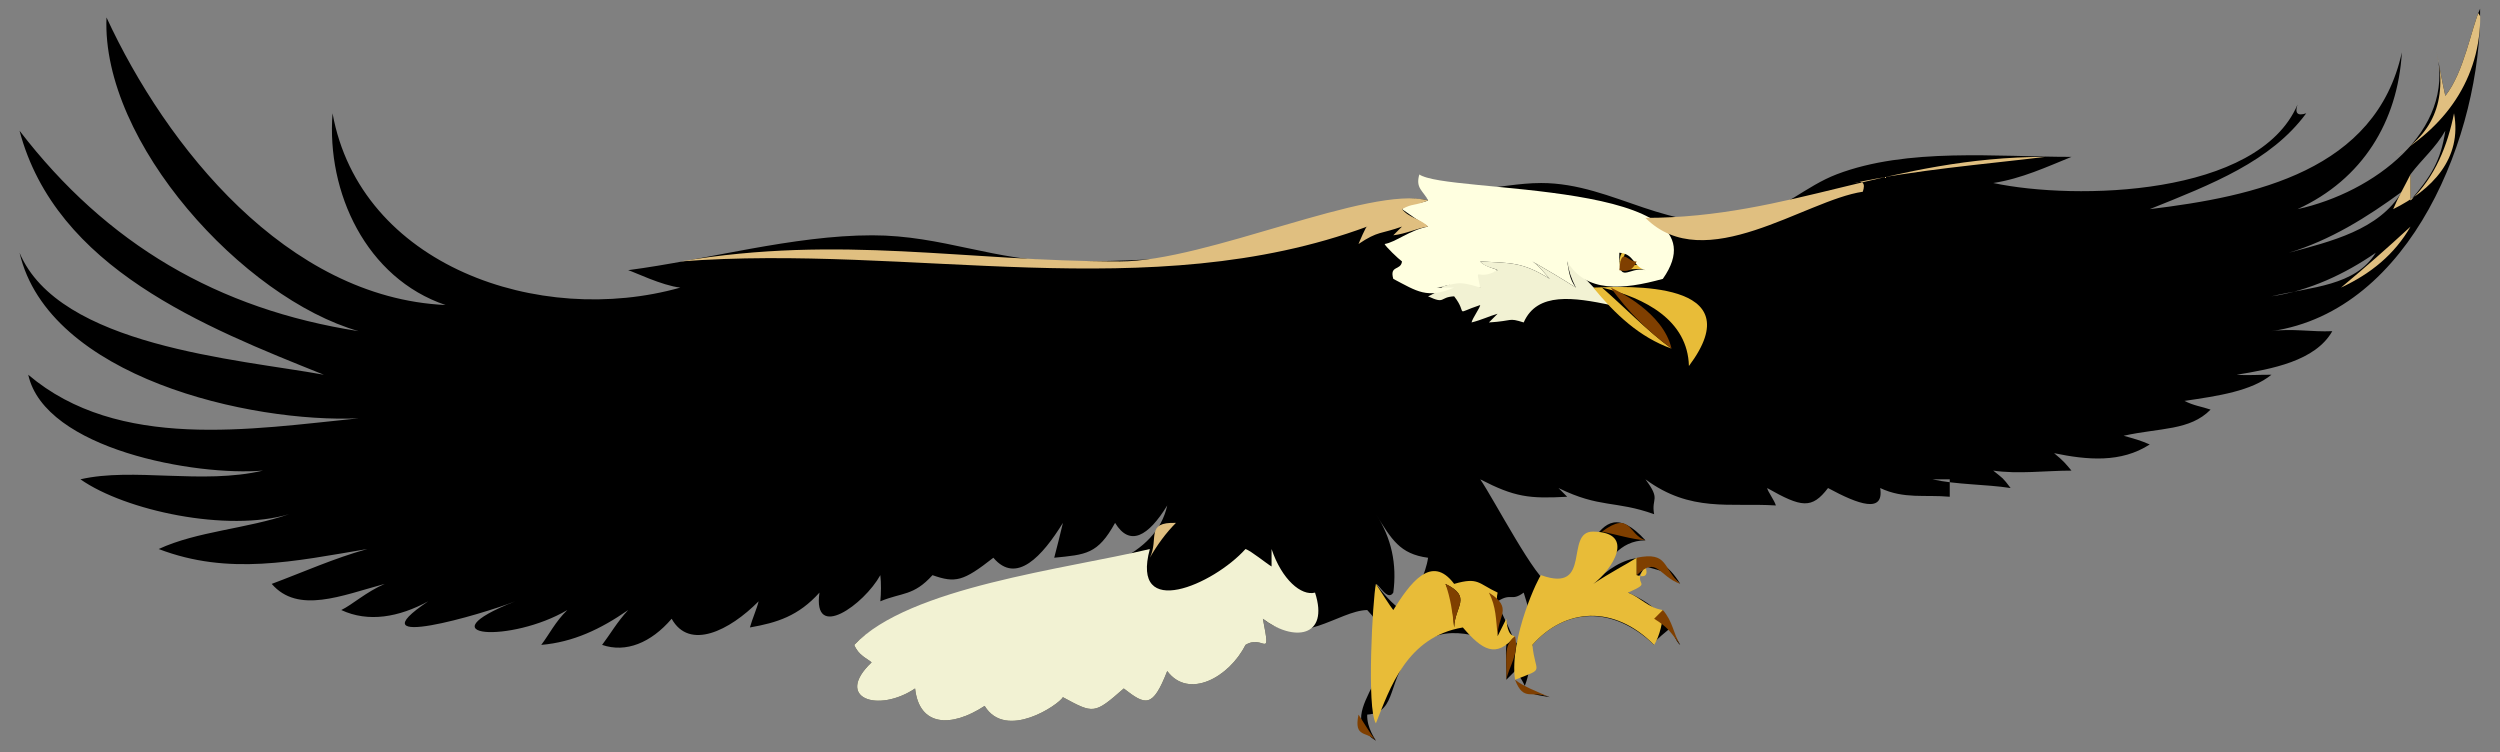
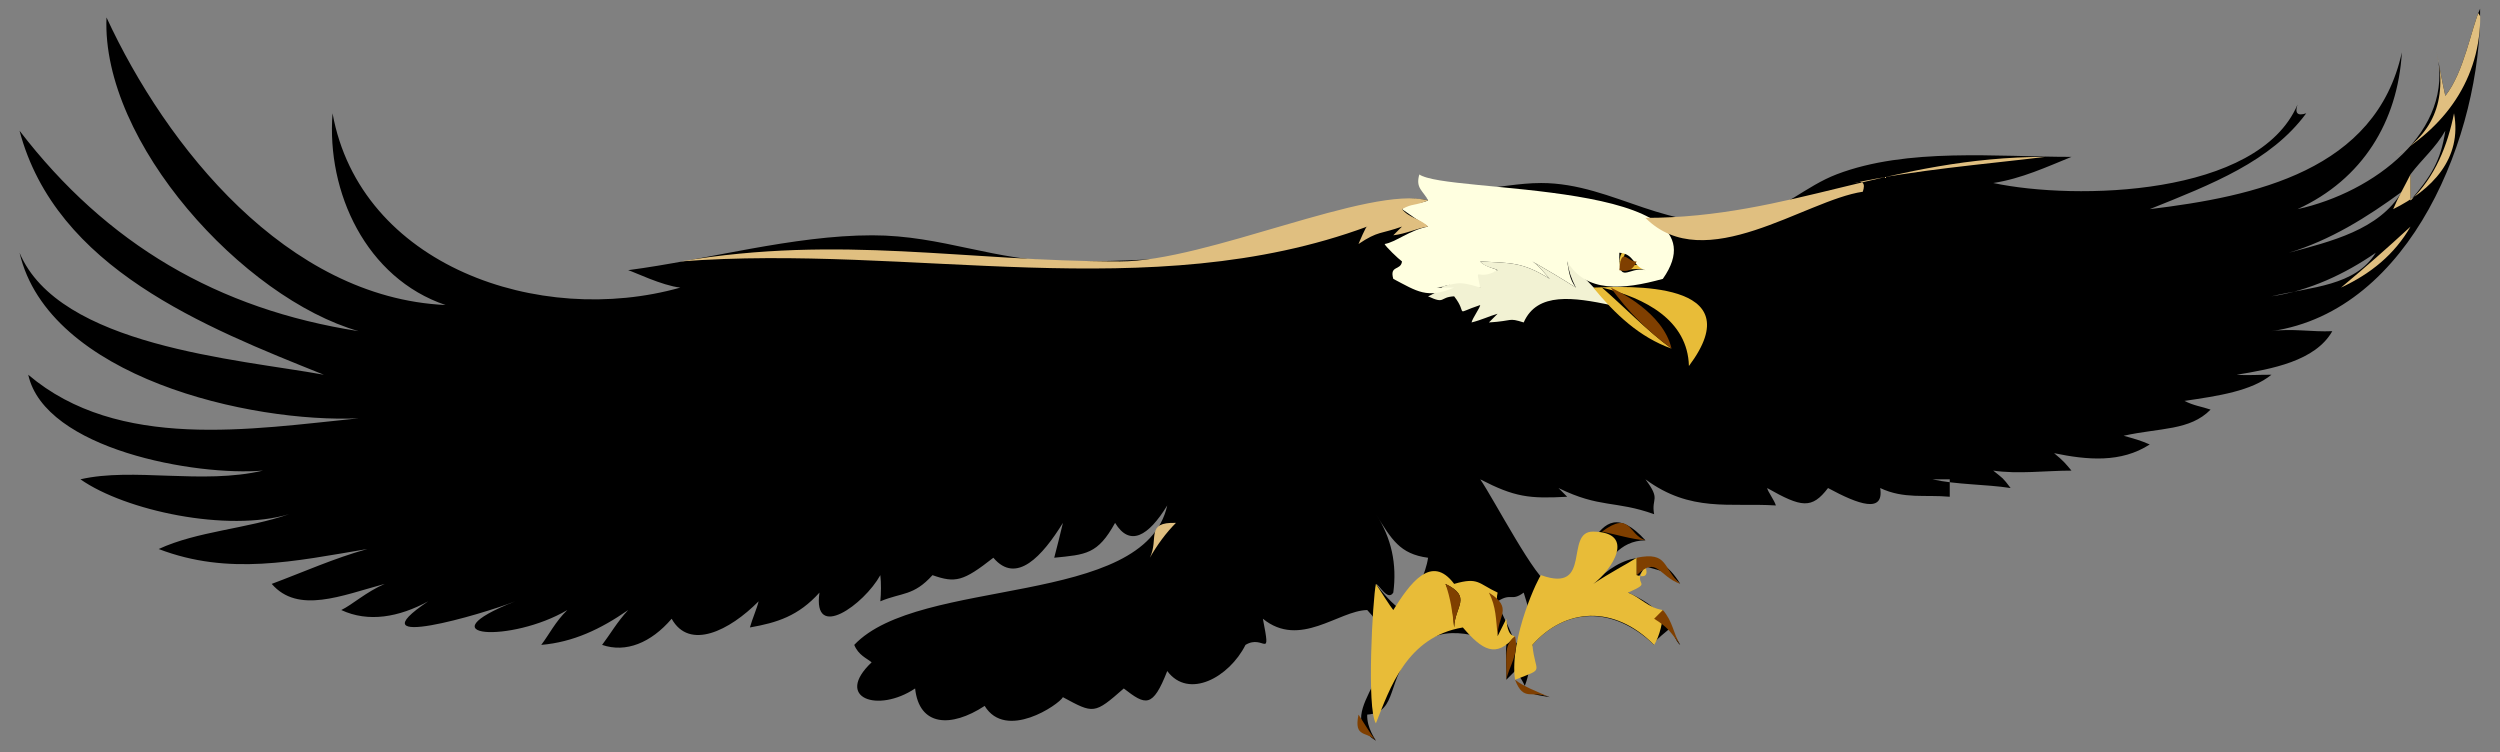
<svg xmlns="http://www.w3.org/2000/svg" xmlns:xlink="http://www.w3.org/1999/xlink" width="419.435" height="126.227">
  <rect width="100%" height="100%" fill="#808080" stroke="none" />
  <title>Blue Eagle</title>
  <g>
    <title>Layer 1</title>
    <path fill-rule="evenodd" clip-rule="evenodd" fill="#000000" id="path3" d="m248.345,80.417c2.235,3.226 9.582,17.387 11.67,17.546c6.719,0.513 6.992,-17.25 16.046,-7.311c-4.43,0.067 -6.25,3.433 -8.752,7.311c4.767,-5.022 10.693,-6.579 14.587,0c-2.519,-2.272 -2.76,-2.031 -5.835,-2.925c-0.517,0.704 -3.055,4.636 -2.917,4.386c5.182,2.356 6.144,4.303 8.752,8.773c-0.698,-0.404 -1.661,-3.025 -1.459,-2.925c0.262,-0.315 -3.919,3.063 -2.917,2.925c-7.067,-6.754 -15.039,-6.113 -20.422,0c-0.696,2.265 -0.031,3.97 -1.459,7.31c0.726,0.625 3.45,1.038 4.376,1.463c-5.547,-0.843 -2.84,-1.052 -5.835,-4.387c-0.486,0.487 -0.972,0.976 -1.458,1.463c0.136,-1.936 -0.19,-3.918 0,-5.849c-3.612,-0.827 -10.208,-4.392 -15.317,0.73c-4.914,4.928 -2.774,10.602 -8.022,10.966c-0.098,2.254 1.428,4.217 1.459,4.387c-8.251,-5.155 7.466,-12.714 -1.459,-21.932c-4.815,0.096 -11.301,6.503 -17.505,1.462c1.417,7.261 0.18,2.508 -2.917,4.387c-2.726,5.429 -9.538,9.199 -13.128,4.386c-2.449,6.255 -3.62,5.777 -7.293,2.924c-4.96,4.352 -5.04,4.256 -10.211,1.463c-0.67,1.242 -9.566,7.313 -13.129,1.463c-5.68,3.718 -10.987,3.426 -11.669,-2.926c-6.247,4.18 -13.625,1.618 -7.294,-4.386c-0.812,-0.683 -2.212,-1.185 -2.917,-2.924c10.917,-11.553 48.695,-6.191 52.514,-23.395c-3.181,5.201 -6.3,6.964 -8.752,2.925c-2.916,5.288 -4.9,5.314 -10.211,5.848c0.49,-1.854 1.016,-3.965 1.459,-5.848c-3.429,5.554 -7.809,10.426 -11.67,5.848c-5.079,3.991 -6.378,4.27 -10.211,2.924c-3.197,3.533 -5.072,2.852 -8.752,4.387c0.13,-1.326 0.154,-3.063 0,-4.387c-2.728,4.923 -11.389,11.179 -10.211,2.924c-3.522,3.922 -7.104,5.053 -11.67,5.849c0.386,-1.402 1.198,-3.237 1.459,-4.386c-4.892,4.943 -11.621,8.268 -14.587,2.924c-3.471,4.05 -7.688,5.76 -11.67,4.387c1.289,-1.682 2.535,-3.878 4.376,-5.849c-4.625,3.216 -9.234,5.391 -14.587,5.849c1.33,-1.736 2.352,-3.885 4.376,-5.849c-9.369,5.538 -24.392,4.717 -8.752,-1.462c-5.452,2.185 -27.317,8.529 -14.587,0c-4.913,2.673 -10.054,3.584 -14.587,1.462c1.886,-0.912 4.143,-3.024 7.294,-4.386c-7.257,1.958 -14.543,5.099 -18.963,0c5.121,-1.908 10.583,-4.353 16.046,-5.85c-12.276,2.053 -23.246,4.508 -35.009,0c6.455,-2.995 14.725,-3.374 21.881,-5.848c-10.318,3.094 -27.503,-0.574 -35.009,-5.849c8.844,-2.042 20.436,0.936 30.633,-1.462c-11.152,0.956 -36.612,-3.512 -39.391,-16.082c15.125,12.853 37.541,9.104 55.431,7.311c-18.056,0.8 -52.023,-6.793 -56.89,-27.78c6.586,15.694 36.643,17.843 51.056,20.469c-20.027,-8.027 -44.956,-17.863 -51.056,-40.939c14.617,19.037 33.271,29.966 56.89,33.628c-19.288,-5.502 -43.17,-31.625 -42.302,-52.636c10.028,21.677 30.232,47.028 56.89,48.25c-13.344,-4.507 -19.993,-18.941 -18.963,-32.166c4.64,25.578 34.729,35.919 58.349,29.242c-3.049,-0.326 -7.819,-2.655 -8.752,-2.924c13.249,-1.741 27.662,-5.848 40.952,-5.848c11.809,0 20.553,4.386 32.576,4.386c13.463,0 27.508,-0.765 40.252,-4.386c6.446,-1.832 14.528,-7.411 20.422,-5.849c-0.666,-1.372 -0.828,-3.175 -1.459,-4.386c5.783,4.656 13.019,1.462 20.423,1.462c12.37,0 21.733,9.033 35.009,5.849c5.479,-1.314 9.404,-5.331 14.587,-7.311c11.81,-4.513 26.906,-2.924 39.386,-2.924c-4.08,1.655 -8.37,3.653 -13.129,4.386c13.796,2.923 44.462,2.281 51.056,-13.159c-0.487,1.461 -0.001,1.949 1.459,1.462c-5.917,8.048 -15.808,11.894 -26.257,16.083c17.624,-2.138 37.971,-6.474 42.303,-26.317c-0.695,11.645 -6.598,21.308 -17.505,26.317c12.778,-2.798 26.526,-13.122 23.34,-26.317c0.478,2.396 0.901,4.878 1.458,7.311c3.177,-4.023 4.319,-11.278 5.835,-14.622c0.212,20.845 -11.48,50.715 -35.009,54.098c3.29,-0.505 6.881,0.168 10.211,0c-2.855,5.029 -10.175,6.354 -16.046,7.311c1.924,0.148 3.903,-0.028 5.835,0c-3.338,2.713 -8.845,3.55 -14.588,4.387c1.57,0.821 2.868,0.939 4.377,1.461c-3.478,3.55 -8.463,3.028 -14.588,4.387c1.934,0.553 2.659,0.72 4.377,1.461c-4.819,3.124 -10.475,2.618 -16.046,1.463c1.639,1.34 1.908,1.736 2.917,2.924c-4.218,0 -8.966,0.623 -13.129,0c1.729,1.402 1.543,1.113 2.918,2.924c-4.231,-0.652 -8.996,-0.539 -13.129,-1.462c0.973,0 1.945,0 2.918,0c0,0.975 0,1.95 0,2.924c-4.165,-0.381 -7.679,0.423 -11.67,-1.462c0.675,4.301 -3.602,2.789 -8.752,0c-2.716,3.554 -4.424,3.286 -10.212,0c0.079,0.562 1.263,2.136 1.459,2.924c-7.74,-0.485 -14.281,1.214 -21.881,-4.386c2.664,3.546 0.942,3.04 1.459,5.849c-6.553,-2.341 -9.056,-0.964 -16.046,-4.387c0.486,0.487 0.973,0.975 1.459,1.462c-6.369,0.348 -8.799,0.07 -14.589,-2.924m-17.504,5.848c2.632,4.215 3.984,6.683 8.752,7.311c-0.353,2.552 -2.085,6.416 -4.376,8.772c-1.407,-0.688 -3.491,-3.208 -4.376,-4.386c0.502,0.021 1.964,2.986 2.917,1.461c0.638,-4.715 -0.286,-9.195 -2.917,-13.158m20.422,14.621c2.343,-1.503 2.265,0.097 4.376,-1.463c1.419,4.675 1.682,4.666 -1.459,8.773c-0.553,-2.545 -2.281,-4.919 -2.917,-7.31m0,1.462m153.165,-73.105c1.908,-2.551 4.215,-4.439 5.835,-7.311c-0.779,5.171 -2.438,7.652 -5.835,11.696c0,-1.461 0,-2.923 0,-4.385m-1.458,2.924c-3.789,6.417 -11.943,8.341 -18.964,10.235c6.938,-2.086 13.152,-5.968 18.964,-10.235m-4.376,10.235c-3.414,5.596 -10.815,5.724 -17.505,7.311c6.276,-0.902 12.353,-3.74 17.505,-7.311" />
    <path fill="none" stroke="#000000" stroke-width="0" stroke-linecap="square" stroke-miterlimit="10" id="path7" d="m230.841,86.265c2.632,4.215 3.984,6.683 8.752,7.311c-0.353,2.552 -2.085,6.416 -4.376,8.772c-1.407,-0.688 -3.491,-3.208 -4.376,-4.386c0.502,0.021 1.964,2.986 2.917,1.461c0.638,-4.715 -0.286,-9.195 -2.917,-13.158" />
    <path fill="none" stroke="#000000" stroke-width="0" stroke-linecap="square" stroke-miterlimit="10" id="path9" d="m251.263,100.886c2.343,-1.503 2.265,0.097 4.376,-1.463c1.419,4.675 1.682,4.666 -1.459,8.773c-0.553,-2.545 -2.281,-4.919 -2.917,-7.31" />
    <path fill="none" stroke="#000000" stroke-width="0" stroke-linecap="square" stroke-miterlimit="10" id="path11" d="m251.263,102.348" />
    <path fill="none" stroke="#000000" stroke-width="0" stroke-linecap="square" stroke-miterlimit="10" id="path13" d="m404.428,29.243c1.908,-2.551 4.215,-4.439 5.835,-7.311c-0.779,5.171 -2.438,7.652 -5.835,11.696c0,-1.461 0,-2.923 0,-4.385" />
    <path fill="none" stroke="#000000" stroke-width="0" stroke-linecap="square" stroke-miterlimit="10" id="path15" d="m406.859,37.167c-3.789,6.417 -11.943,8.341 -18.964,10.235c6.938,-2.086 13.152,-5.968 18.964,-10.235" />
    <path fill="none" stroke="#000000" stroke-width="0" stroke-linecap="square" stroke-miterlimit="10" id="path17" d="m398.594,42.402c-3.414,5.596 -10.815,5.724 -17.505,7.311c6.276,-0.902 12.353,-3.74 17.505,-7.311" />
    <path fill="none" stroke="#000000" stroke-width="0" stroke-linecap="square" stroke-miterlimit="10" id="path19" d="m207.501,76.03c-1.085,4.287 -1.886,7.05 -5.835,8.772c0,-0.975 0,-1.949 0,-2.924c-1.22,6.009 -3.935,3.829 -7.293,5.849" />
    <line fill="none" stroke="#000000" stroke-width="0" stroke-linecap="square" stroke-miterlimit="10" y2="87.728" y1="84.802" x2="187.079" x1="189.997" id="line21" />
    <line fill="none" stroke="#000000" stroke-width="0" stroke-linecap="square" stroke-miterlimit="10" y2="93.576" y1="89.189" x2="166.657" x1="169.575" id="line23" />
    <path fill="none" stroke="#000000" stroke-width="0" stroke-linecap="square" stroke-miterlimit="10" id="path25" d="m162.281,89.189c-1.553,2.752 -3.5,5.192 -5.835,7.311" />
    <line fill="none" stroke="#000000" stroke-width="0" stroke-linecap="square" stroke-miterlimit="10" y2="96.5" y1="92.113" x2="147.694" x1="152.07" id="line27" />
    <path fill="none" stroke="#000000" stroke-width="0" stroke-linecap="square" stroke-miterlimit="10" id="path29" d="m143.318,93.576c-1.945,1.949 -3.89,3.898 -5.835,5.848" />
    <line fill="none" stroke="#000000" stroke-width="0" stroke-linecap="square" stroke-miterlimit="10" y2="100.886" y1="95.038" x2="127.272" x1="133.106" id="line31" />
    <path fill="none" stroke="#000000" stroke-width="0" stroke-linecap="square" stroke-miterlimit="10" id="path33" d="m121.437,96.5c-2.523,2.911 -5.442,5.351 -8.752,7.311" />
    <line fill="none" stroke="#000000" stroke-width="0" stroke-linecap="square" stroke-miterlimit="10" y2="102.348" y1="96.5" x2="105.391" x1="112.685" id="line35" />
    <path fill="none" stroke="#000000" stroke-width="0" stroke-linecap="square" stroke-miterlimit="10" id="path37" d="m103.932,96.5c-2.917,1.949 -5.835,3.898 -8.752,5.849" />
    <path fill="none" stroke="#000000" stroke-width="0" stroke-linecap="square" stroke-miterlimit="10" id="path39" d="m89.417,95.798c-2.75,3.346 -6.154,5.782 -10.211,7.311" />
    <path fill="none" stroke="#000000" stroke-width="0" stroke-linecap="square" stroke-miterlimit="10" id="path41" d="m87.886,93.576c-5.155,2.813 -10.532,5.286 -16.046,7.311" />
    <path fill="none" stroke="#000000" stroke-width="0" stroke-linecap="square" stroke-miterlimit="10" id="path43" d="m79.134,90.652c-4.467,3.092 -9.431,5.596 -14.587,7.311" />
    <path fill="none" stroke="#000000" stroke-width="0" stroke-linecap="square" stroke-miterlimit="10" id="path45" d="m71.84,87.728c-2.979,2.429 -6.386,3.89 -10.211,4.385" />
    <path fill="none" stroke="#000000" stroke-width="0" stroke-linecap="square" stroke-miterlimit="10" id="path47" d="m63.088,83.341c-4.862,0.974 -9.725,1.949 -14.587,2.924" />
    <path fill="none" stroke="#000000" stroke-width="0" stroke-linecap="square" stroke-miterlimit="10" id="path49" d="m58.712,78.954c-4.862,0 -9.725,0 -14.587,0" />
    <path fill="none" stroke="#000000" stroke-width="0" stroke-linecap="square" stroke-miterlimit="10" id="path51" d="m147.694,62.871c-12.39,5.616 -36.108,15.553 -48.138,8.772" />
    <path fill="none" stroke="#000000" stroke-width="0" stroke-linecap="square" stroke-miterlimit="10" id="path53" d="m111.226,68.719c-6.454,2.963 -16.857,4.307 -20.422,-1.461c1.818,0.024 2.765,-0.696 4.376,-1.462" />
    <path fill="none" stroke="#000000" stroke-width="0" stroke-linecap="square" stroke-miterlimit="10" id="path55" d="m111.226,64.333c-8.857,2.375 -23.021,4.04 -30.633,-1.462c3.386,-0.248 6.843,-1.443 10.211,-1.462" />
    <path fill="none" stroke="#000000" stroke-width="0" stroke-linecap="square" stroke-miterlimit="10" id="path57" d="m103.932,59.947c-8.926,2.098 -22.199,3.33 -27.716,-2.924c5.796,-2.511 13.66,-1.462 20.422,-1.462" />
    <path fill="none" stroke="#000000" stroke-width="0" stroke-linecap="square" stroke-miterlimit="10" id="path59" d="m103.932,55.561c-6.242,0.795 -14.455,1.097 -16.046,-4.387c5.854,0.365 11.789,-0.149 17.505,-1.461" />
    <path fill="none" stroke="#000000" stroke-width="0" stroke-linecap="square" stroke-miterlimit="10" id="path61" d="m225.006,51.174c-1.458,3.183 -1.633,6.212 -4.377,2.924c-0.626,0.624 -2.087,2.72 -2.917,2.925c-2.443,-1.796 -0.304,-2.122 0,-4.387" />
    <path fill="none" stroke="#000000" stroke-width="0" stroke-linecap="square" stroke-miterlimit="10" id="path63" d="m220.629,49.712c-2.159,0.847 -1.771,2.76 -4.376,2.924c0.659,-1.66 0.764,-4.033 1.459,-5.848c-4.203,4.075 -8.178,5.863 -10.211,1.462c-5.901,2.82 -20.743,6.987 -25.527,2.193c-3.084,-3.09 -28.229,12.948 -25.528,-2.193c-13.275,2.604 -25.833,0 -42.303,0" />
    <path fill="none" stroke="#000000" stroke-width="0" stroke-linecap="square" stroke-miterlimit="10" id="path65" d="m130.189,49.712c-2.99,0.121 -5.662,1.521 -8.752,1.461c1.533,6.137 8.691,5.406 14.587,2.924" />
    <path fill="none" stroke="#000000" stroke-width="0" stroke-linecap="square" stroke-miterlimit="10" id="path67" d="m131.648,55.561c-0.256,0.679 -2.248,0.241 -1.459,2.924c6.392,1.334 12.35,0.428 18.963,-1.462" />
    <path fill="none" stroke="#000000" stroke-width="0" stroke-linecap="square" stroke-miterlimit="10" id="path69" d="m144.776,58.485c-11.718,4.38 8.034,3.754 14.587,0" />
    <path fill="none" stroke="#000000" stroke-width="0" stroke-linecap="square" stroke-miterlimit="10" id="path71" d="m152.07,61.409c-1.088,6.59 10.364,3.864 16.046,0" />
    <path fill="none" stroke="#000000" stroke-width="0" stroke-linecap="square" stroke-miterlimit="10" id="path73" d="m162.281,64.333c0.62,3.427 10.5,0.363 16.046,-4.386" />
    <path fill="none" stroke="#000000" stroke-width="0" stroke-linecap="square" stroke-miterlimit="10" id="path75" d="m175.41,61.409c-1.331,2.123 -2.014,2.995 -2.917,4.387c4.715,0.048 9.211,-1.489 13.128,-4.387c-1.282,1.573 -2.013,3.015 -2.917,4.387c5.326,-0.356 10.316,-2.506 14.587,-5.848" />
    <path fill="none" stroke="#000000" stroke-width="0" stroke-linecap="square" stroke-miterlimit="10" id="path77" d="m195.832,61.409c-0.628,1.057 -2.045,2.05 -2.917,2.924c5.083,2.782 10.451,-0.071 14.587,-4.386" />
    <path fill="none" stroke="#000000" stroke-width="0" stroke-linecap="square" stroke-miterlimit="10" id="path79" d="m206.042,61.409c-0.727,1.066 -2.004,2.009 -2.917,2.924c2.604,2.455 3.927,0.569 7.294,-1.462" />
    <path fill="none" stroke="#000000" stroke-width="0" stroke-linecap="square" stroke-miterlimit="10" id="path81" d="m214.795,58.485c-2.018,2.659 -3.948,3.708 -4.376,7.311c2.644,-0.229 3.222,-2.014 4.376,-2.924c3.239,4.892 3.67,1.923 4.376,-2.924" />
    <path fill="none" stroke="#000000" stroke-width="0" stroke-linecap="square" stroke-miterlimit="10" id="path83" d="m211.877,68.719c-1.737,1.581 -0.312,3.577 -2.917,4.387c0.219,-1.315 0.06,-3.052 0,-4.387c-1.177,6.046 -3.83,10.058 -7.293,8.773" />
    <path fill="none" stroke="#000000" stroke-width="0" stroke-linecap="square" stroke-miterlimit="10" id="path85" d="m203.125,73.106c-2.684,5.145 -7.9,11.039 -7.293,2.924" />
    <path fill="none" stroke="#000000" stroke-width="0" stroke-linecap="square" stroke-miterlimit="10" id="path87" d="m198.749,74.567c-3.2,3.316 -7.343,5.375 -11.67,5.849c-0.735,-2.5 1.371,-2.545 1.459,-2.924" />
    <path fill="none" stroke="#000000" stroke-width="0" stroke-linecap="square" stroke-miterlimit="10" id="path89" d="m191.456,74.567c-4.689,4.466 -9.375,7.319 -14.587,5.849c0.912,-0.914 2.196,-1.858 2.917,-2.924" />
    <path fill="none" stroke="#000000" stroke-width="0" stroke-linecap="square" stroke-miterlimit="10" id="path91" d="m182.703,74.567c-3.056,4.131 -6.618,6.321 -11.67,5.849c0.538,-1.616 1.122,-2.696 1.459,-4.386" />
    <path fill="none" stroke="#000000" stroke-width="0" stroke-linecap="square" stroke-miterlimit="10" id="path93" d="m175.41,74.567c-3.314,3.12 -7.241,4.678 -11.67,4.387c-0.026,-1.94 1.038,-2.618 1.458,-4.387" />
    <path fill="none" stroke="#000000" stroke-width="0" stroke-linecap="square" stroke-miterlimit="10" id="path95" d="m168.116,73.106c-4.005,4.079 -8.36,5.394 -11.669,2.924" />
    <path fill="none" stroke="#000000" stroke-width="0" stroke-linecap="square" stroke-miterlimit="10" id="path97" d="m160.822,71.644c-3.059,4.479 -6.403,6.629 -11.67,5.849c0.878,-1.76 1.232,-0.869 1.459,-2.925" />
    <path fill="none" stroke="#000000" stroke-width="0" stroke-linecap="square" stroke-miterlimit="10" id="path99" d="m153.529,71.644c-3.96,4.512 -8.762,6.487 -14.587,5.849c1.31,-1.472 2.863,-1.79 4.376,-2.925" />
    <path fill="none" stroke="#000000" stroke-width="0" stroke-linecap="square" stroke-miterlimit="10" id="path101" d="m147.694,70.182c-4.62,4.303 -10.614,7.711 -16.046,5.848c6.902,-2.487 13.381,-8.139 18.963,-13.159" />
    <path fill="none" stroke="#000000" stroke-width="0" stroke-linecap="square" stroke-miterlimit="10" id="path103" d="m191.456,95.038c-11.506,6.805 -32.136,15.49 -45.221,16.083" />
    <path fill="none" stroke="#000000" stroke-width="0" stroke-linecap="square" stroke-miterlimit="10" id="path105" d="m191.456,96.5c-12.459,6.725 -24.762,13.725 -37.927,19.007" />
    <path fill="none" stroke="#000000" stroke-width="0" stroke-linecap="square" stroke-miterlimit="10" id="path107" d="m192.914,97.962c-9.096,7.091 -18.274,13.845 -27.716,20.47" />
    <path fill="none" stroke="#000000" stroke-width="0" stroke-linecap="square" stroke-miterlimit="10" id="path109" d="m194.373,99.423c-4.862,5.849 -9.725,11.697 -14.587,17.546" />
    <path fill="none" stroke="#000000" stroke-width="0" stroke-linecap="square" stroke-miterlimit="10" id="path111" d="m198.749,99.423c-3.62,5.215 -7.042,10.582 -10.211,16.083" />
    <path fill="none" stroke="#000000" stroke-width="0" stroke-linecap="square" stroke-miterlimit="10" id="path113" d="m200.208,99.423c-0.974,4.543 -2.434,8.932 -4.376,13.159" />
    <path fill="none" stroke="#000000" stroke-width="0" stroke-linecap="square" stroke-miterlimit="10" id="path115" d="m201.667,96.5c0.709,5.347 1.28,10.703 1.458,16.083" />
    <path fill="none" stroke="#000000" stroke-width="0" stroke-linecap="square" stroke-miterlimit="10" id="path117" d="m204.584,96.5c0.304,4.366 2.188,9.547 4.376,11.697" />
    <line fill="none" stroke="#000000" stroke-width="0" stroke-linecap="square" stroke-miterlimit="10" y2="103.81" y1="95.038" x2="211.877" x1="207.501" id="line119" />
    <path fill="none" stroke="#000000" stroke-width="0" stroke-linecap="square" stroke-miterlimit="10" id="path121" d="m207.501,95.038c4.288,2.954 8.179,6.366 11.67,10.234" />
    <line fill="none" stroke="#000000" stroke-width="0" stroke-linecap="square" stroke-miterlimit="10" y2="99.423" y1="102.348" x2="220.629" x1="222.088" id="line123" />
    <path fill="none" stroke="#000000" stroke-width="0" stroke-linecap="square" stroke-miterlimit="10" id="path125" d="m222.088,97.962c-0.694,1.624 -0.959,2.584 -2.917,2.924c-0.951,-1.911 -0.613,-0.945 -1.459,-2.924" />
    <path fill="none" stroke="#000000" stroke-width="0" stroke-linecap="square" stroke-miterlimit="10" id="path127" d="m217.712,96.5c-0.81,-0.395 -3.338,1.434 -4.376,-4.387c0,0.975 0,1.95 0,2.925c-2.371,-0.269 -2.431,-2.409 -4.376,-2.925" />
    <path fill="none" stroke="#000000" stroke-width="0" stroke-linecap="square" stroke-miterlimit="10" id="path129" d="m207.501,86.265c0,2.01 -1.768,3.425 -1.459,5.848c0.973,0 1.945,0 2.917,0c1.498,-0.488 -1.219,1.863 -2.917,2.925" />
    <path fill="none" stroke="#000000" stroke-width="0" stroke-linecap="square" stroke-miterlimit="10" id="path131" d="m206.042,92.113c-0.084,3.104 -1.375,4.847 -4.376,4.387" />
    <path fill="none" stroke="#000000" stroke-width="0" stroke-linecap="square" stroke-miterlimit="10" id="path133" d="m204.584,90.652c-1.155,5.956 -3.466,9.524 -7.293,7.311" />
    <path fill="none" stroke="#000000" stroke-width="0" stroke-linecap="square" stroke-miterlimit="10" id="path135" d="m201.667,92.113c-2.661,5.157 -5.654,8.865 -8.752,4.387" />
    <path fill="none" stroke="#000000" stroke-width="0" stroke-linecap="square" stroke-miterlimit="10" id="path137" d="m198.749,90.652c-2.445,3.095 -3.109,5.466 -7.293,5.848c-0.093,-3.979 1.936,-4.35 4.376,-7.311" />
    <line fill="none" stroke="#000000" stroke-width="0" stroke-linecap="square" stroke-miterlimit="10" y2="92.113" y1="93.576" x2="192.914" x1="192.914" id="line139" />
    <path fill="none" stroke="#000000" stroke-width="0" stroke-linecap="square" stroke-miterlimit="10" id="path141" d="m203.125,87.728c-1.4,1.512 -2.919,2.926 -4.376,4.385c-0.602,-2.415 0.604,-2.687 1.458,-4.385" />
    <path fill="none" stroke="#000000" stroke-width="0" stroke-linecap="square" stroke-miterlimit="10" id="path143" d="m204.584,89.189c-0.613,2.628 -1.542,3.916 -2.917,1.463" />
    <path fill="none" stroke="#000000" stroke-width="0" stroke-linecap="square" stroke-miterlimit="10" id="path145" d="m223.547,93.576c-0.936,4.866 -2.684,2.265 -4.376,-1.463" />
    <path fill="none" stroke="#000000" stroke-width="0" stroke-linecap="square" stroke-miterlimit="10" id="path147" d="m219.171,90.652c-0.158,1.412 0,2.964 0,4.386c-2.678,-1.705 -2.306,-3.243 -2.918,-5.849" />
    <path fill="none" stroke="#000000" stroke-width="0" stroke-linecap="square" stroke-miterlimit="10" id="path149" d="m216.253,87.728c-0.395,2.035 0.437,2.972 -1.458,4.385c-1.896,-1.413 -1.064,-2.351 -1.459,-4.385" />
    <path fill="none" stroke="#000000" stroke-width="0" stroke-linecap="square" stroke-miterlimit="10" id="path151" d="m213.336,86.265c-0.755,2.182 0.73,3.814 -2.917,2.924c0,-1.438 0.125,-2.955 0,-4.387" />
    <path fill="none" stroke="#000000" stroke-width="0" stroke-linecap="square" stroke-miterlimit="10" id="path153" d="m211.877,81.878c-4.126,4.192 -4.375,1.937 -2.917,-2.924" />
-     <path fill="none" stroke="#000000" stroke-width="0" stroke-linecap="square" stroke-miterlimit="10" id="path155" d="m213.336,77.493c-1.386,0.628 -2.915,0.974 -4.376,1.461c-0.58,-2.327 0.463,-2.763 1.459,-4.387" />
    <path fill="none" stroke="#000000" stroke-width="0" stroke-linecap="square" stroke-miterlimit="10" id="path157" d="m225.006,102.348c0,-1.462 0,-2.924 0,-4.386" />
    <path fill="none" stroke="#000000" stroke-width="0" stroke-linecap="square" stroke-miterlimit="10" id="path159" d="m230.841,97.962c-0.035,2.37 -0.331,3.187 -1.459,4.386" />
    <path fill="none" stroke="#000000" stroke-width="0" stroke-linecap="square" stroke-miterlimit="10" id="path161" d="m226.464,43.863c-1.304,2.314 -0.462,4.135 -4.376,4.387c-0.626,-2.513 1.14,-2.697 1.459,-4.387" />
    <g id="g425">
      <defs>
-         <path id="XMLID_3_" d="m1.822,0c136.877,0 273.754,0 410.63,0c11.766,0 5.105,60.506 5.105,71.42c0,17.131 0,34.262 0,51.393c0,5.175 -5.654,2.929 -10.215,2.929c-78.449,0 -156.899,0 -235.349,0c-55.022,0 -110.044,0 -165.067,0c-11.624,0 -5.105,-34.065 -5.105,-43.167c0.001,-27.525 0.001,-55.05 0.001,-82.575" />
+         <path id="XMLID_3_" d="m1.822,0c136.877,0 273.754,0 410.63,0c0,17.131 0,34.262 0,51.393c0,5.175 -5.654,2.929 -10.215,2.929c-78.449,0 -156.899,0 -235.349,0c-55.022,0 -110.044,0 -165.067,0c-11.624,0 -5.105,-34.065 -5.105,-43.167c0.001,-27.525 0.001,-55.05 0.001,-82.575" />
      </defs>
      <clipPath id="XMLID_10_">
        <use xlink:href="#XMLID_3_" id="use431" />
      </clipPath>
      <path clip-path="url(#XMLID_10_)" fill-rule="evenodd" clip-rule="evenodd" fill="#F2F2D3" id="path433" d="m192.914,92.113c-3.283,12.064 10.68,5.983 16.046,0c0.839,0.231 3.646,2.525 4.376,2.925c0,-0.975 0,-1.95 0,-2.925c1.717,5.121 4.988,7.918 7.293,7.311c2.433,7.513 -3.578,8.325 -8.752,4.387c1.417,7.261 0.18,2.508 -2.917,4.387c-2.726,5.429 -9.538,9.199 -13.128,4.386c-2.449,6.255 -3.62,5.777 -7.293,2.924c-4.96,4.352 -5.04,4.256 -10.211,1.463c-0.67,1.242 -9.566,7.313 -13.129,1.463c-5.68,3.718 -10.987,3.426 -11.669,-2.926c-6.247,4.18 -13.625,1.618 -7.294,-4.386c-0.812,-0.683 -2.212,-1.185 -2.917,-2.924c9.186,-9.724 35.542,-12.724 49.595,-16.085m48.138,-43.863c3.187,-0.349 3.965,-2.54 7.293,0c0.066,0.502 -1.853,-3.519 -1.458,-2.924c1.145,-0.594 3.241,0.61 4.376,0c-0.161,-0.229 -2.297,-0.519 -2.918,-1.462c5.192,0.275 7.048,0.068 11.67,2.925c-0.832,-0.899 -1.885,-2.274 -2.917,-2.925c2.487,1.42 4.864,2.847 7.293,4.387c-0.825,-1.671 -1.149,-2.627 -1.458,-4.387c1.913,1.589 4.824,4.833 7.293,7.311c-6.116,-1.267 -12.33,-2.26 -14.587,2.924c-2.708,-0.845 -1.618,-0.258 -5.835,0c0.486,-0.487 0.973,-0.975 1.459,-1.462c-1.423,0.408 -2.671,1.039 -4.376,1.462c0.186,-0.772 1.391,-2.393 1.458,-2.924c-4.653,1.54 -1.918,1.676 -4.376,-1.461c-2.531,0.132 -1.405,1.38 -4.376,0c3.186,-1.34 3.953,-3.768 1.459,-1.464" />
      <path clip-path="url(#XMLID_10_)" fill="none" stroke="#000000" stroke-width="0" stroke-linecap="square" stroke-miterlimit="10" id="path435" d="m192.914,92.113c-3.283,12.064 10.68,5.983 16.046,0c0.839,0.231 3.646,2.525 4.376,2.925c0,-0.975 0,-1.95 0,-2.925c1.717,5.121 4.988,7.918 7.293,7.311c2.433,7.513 -3.578,8.325 -8.752,4.387c1.417,7.261 0.18,2.508 -2.917,4.387c-2.726,5.429 -9.538,9.199 -13.128,4.386c-2.449,6.255 -3.62,5.777 -7.293,2.924c-4.96,4.352 -5.04,4.256 -10.211,1.463c-0.67,1.242 -9.566,7.313 -13.129,1.463c-5.68,3.718 -10.987,3.426 -11.669,-2.926c-6.247,4.18 -13.625,1.618 -7.294,-4.386c-0.812,-0.683 -2.212,-1.185 -2.917,-2.924c9.186,-9.724 35.542,-12.724 49.595,-16.085" />
      <path clip-path="url(#XMLID_10_)" fill="none" stroke="#000000" stroke-width="0" stroke-linecap="square" stroke-miterlimit="10" id="path437" d="m241.052,48.25c3.187,-0.349 3.965,-2.54 7.293,0c0.066,0.502 -1.853,-3.519 -1.458,-2.924c1.145,-0.594 3.241,0.61 4.376,0c-0.161,-0.229 -2.297,-0.519 -2.918,-1.462c5.192,0.275 7.048,0.068 11.67,2.925c-0.832,-0.899 -1.885,-2.274 -2.917,-2.925c2.487,1.42 4.864,2.847 7.293,4.387c-0.825,-1.671 -1.149,-2.627 -1.458,-4.387c1.913,1.589 4.824,4.833 7.293,7.311c-6.116,-1.267 -12.33,-2.26 -14.587,2.924c-2.708,-0.845 -1.618,-0.258 -5.835,0c0.486,-0.487 0.973,-0.975 1.459,-1.462c-1.423,0.408 -2.671,1.039 -4.376,1.462c0.186,-0.772 1.391,-2.393 1.458,-2.924c-4.653,1.54 -1.918,1.676 -4.376,-1.461c-2.531,0.132 -1.405,1.38 -4.376,0c3.186,-1.34 3.953,-3.768 1.459,-1.464" />
      <path clip-path="url(#XMLID_10_)" fill="none" stroke="#000000" stroke-width="0" stroke-linecap="square" stroke-miterlimit="10" id="path439" d="m191.456,95.038c-11.506,6.805 -32.136,15.49 -45.221,16.083" />
      <path clip-path="url(#XMLID_10_)" fill="none" stroke="#000000" stroke-width="0" stroke-linecap="square" stroke-miterlimit="10" id="path441" d="m191.456,96.5c-10.795,8.355 -25.292,13.938 -37.927,19.007" />
      <path clip-path="url(#XMLID_10_)" fill="none" stroke="#000000" stroke-width="0" stroke-linecap="square" stroke-miterlimit="10" id="path443" d="m192.914,97.962c-8.951,6.978 -17.665,15.096 -27.716,20.47" />
      <path clip-path="url(#XMLID_10_)" fill="none" stroke="#000000" stroke-width="0" stroke-linecap="square" stroke-miterlimit="10" id="path445" d="m194.373,99.423c-4.862,5.849 -9.725,11.697 -14.587,17.546" />
      <path clip-path="url(#XMLID_10_)" fill="none" stroke="#000000" stroke-width="0" stroke-linecap="square" stroke-miterlimit="10" id="path447" d="m198.749,99.423c-3.62,5.215 -7.042,10.582 -10.211,16.083" />
      <path clip-path="url(#XMLID_10_)" fill="none" stroke="#000000" stroke-width="0" stroke-linecap="square" stroke-miterlimit="10" id="path449" d="m200.208,99.423c-0.974,4.543 -2.434,8.932 -4.376,13.159" />
      <path clip-path="url(#XMLID_10_)" fill="none" stroke="#000000" stroke-width="0" stroke-linecap="square" stroke-miterlimit="10" id="path451" d="m201.667,96.5c0.709,5.347 1.28,10.703 1.458,16.083" />
      <path clip-path="url(#XMLID_10_)" fill="none" stroke="#000000" stroke-width="0" stroke-linecap="square" stroke-miterlimit="10" id="path453" d="m204.584,96.5c0.304,4.366 2.188,9.547 4.376,11.697" />
      <line clip-path="url(#XMLID_10_)" fill="none" stroke="#000000" stroke-width="0" stroke-linecap="square" stroke-miterlimit="10" y2="103.81" y1="95.038" x2="211.877" x1="207.501" id="line455" />
      <path clip-path="url(#XMLID_10_)" fill="none" stroke="#000000" stroke-width="0" stroke-linecap="square" stroke-miterlimit="10" id="path457" d="m207.501,95.038c4.288,2.954 8.179,6.366 11.67,10.234" />
    </g>
    <path fill-rule="evenodd" clip-rule="evenodd" fill="#E8BC38" id="path459" d="m258.556,96.5c8.727,3.14 3.823,-7.388 8.753,-7.311c7.297,0.115 3.121,6.462 0,8.773c2.919,-1.935 5.509,-3.267 7.293,-4.387c0,0.975 0,1.949 0,2.924c1.46,0.486 1.946,-0.001 1.459,-1.462c-2.591,3.529 1.665,2.359 -2.917,4.386c2.159,0.863 3.398,2.572 5.835,2.925c0.105,1.793 -0.545,4.422 -1.459,5.849c-6.795,-6.86 -15.015,-6.142 -20.422,0c0.455,4.944 2.287,3.811 -2.918,5.849c-0.998,-7.01 4.088,-17.55 4.376,-17.546m-13.128,8.772c-9.425,1.573 -12.241,10.203 -14.587,16.084c-1.581,-2.314 -0.539,-20.943 0,-23.394c0.556,0.867 2.524,3.962 2.917,4.386c2.745,-4.376 6.374,-9.527 10.211,-4.386c4.1,-1.188 4.012,-0.062 7.294,1.461c-0.388,1.467 0.221,3.588 0,7.312c0.486,-0.975 0.973,-1.95 1.459,-2.925c0.093,0.696 0.135,2.821 1.458,2.925c-3.163,3.785 -5.495,2.344 -8.752,-1.463m-1.459,0c-0.282,-2.898 -0.244,-4.908 -1.459,-7.31c4.558,2.238 1.546,3.713 1.459,7.31m23.34,-57.022c5.611,-0.203 26.9,-1.327 16.046,13.159c-0.196,-7.674 -7.325,-11.419 -14.587,-13.159c3.379,2.92 7.509,7.198 11.669,10.235c-5.34,-1.883 -9.478,-5.784 -13.128,-10.235m8.752,-2.924c-0.533,-0.421 -3.658,0 -4.376,0c-0.079,-2.393 0.127,-2.651 1.459,-4.387c0.206,-0.567 -1.056,3.842 -1.459,2.924c3.09,1.422 2.576,-0.345 4.376,1.463" />
    <path fill="none" stroke="#000000" stroke-width="0" stroke-linecap="square" stroke-miterlimit="10" id="path461" d="m258.556,96.5c8.727,3.14 3.823,-7.388 8.753,-7.311c7.297,0.115 3.121,6.462 0,8.773c2.919,-1.935 5.509,-3.267 7.293,-4.387c0,0.975 0,1.949 0,2.924c1.46,0.486 1.946,-0.001 1.459,-1.462c-2.591,3.529 1.665,2.359 -2.917,4.386c2.159,0.863 3.398,2.572 5.835,2.925c0.105,1.793 -0.545,4.422 -1.459,5.849c-6.795,-6.86 -15.015,-6.142 -20.422,0c0.455,4.944 2.287,3.811 -2.918,5.849c-0.998,-7.01 4.088,-17.55 4.376,-17.546" />
    <path fill="none" stroke="#000000" stroke-width="0" stroke-linecap="square" stroke-miterlimit="10" id="path463" d="m245.428,105.272c-9.425,1.573 -12.241,10.203 -14.587,16.084c-1.581,-2.314 -0.539,-20.943 0,-23.394c0.556,0.867 2.524,3.962 2.917,4.386c2.745,-4.376 6.374,-9.527 10.211,-4.386c4.1,-1.188 4.012,-0.062 7.294,1.461c-0.388,1.467 0.221,3.588 0,7.312c0.486,-0.975 0.973,-1.95 1.459,-2.925c0.093,0.696 0.135,2.821 1.458,2.925c-3.163,3.785 -5.495,2.344 -8.752,-1.463" />
    <path fill="none" stroke="#000000" stroke-width="0" stroke-linecap="square" stroke-miterlimit="10" id="path465" d="m243.969,105.272c-0.282,-2.898 -0.244,-4.908 -1.459,-7.31c4.558,2.238 1.546,3.713 1.459,7.31" />
    <path fill="none" stroke="#000000" stroke-width="0" stroke-linecap="square" stroke-miterlimit="10" id="path467" d="m267.309,48.25c5.611,-0.203 26.9,-1.327 16.046,13.159c-0.196,-7.674 -7.325,-11.419 -14.587,-13.159c3.379,2.92 7.509,7.198 11.669,10.235c-5.34,-1.883 -9.478,-5.784 -13.128,-10.235" />
    <path fill="none" stroke="#000000" stroke-width="0" stroke-linecap="square" stroke-miterlimit="10" id="path469" d="m276.061,45.326c-0.533,-0.421 -3.658,0 -4.376,0c-0.079,-2.393 0.127,-2.651 1.459,-4.387c0.206,-0.567 -1.056,3.842 -1.459,2.924c3.09,1.422 2.576,-0.345 4.376,1.463" />
    <path fill="none" stroke="#000000" stroke-width="0" stroke-linecap="square" stroke-miterlimit="10" id="path471" d="m278.979,49.712c-1.74,-1.519 -0.409,-0.955 1.458,0" />
    <path fill="none" stroke="#000000" stroke-width="0" stroke-linecap="square" stroke-miterlimit="10" id="path473" d="m230.841,103.81c-0.631,-2.576 0.34,-3.553 2.917,-2.924" />
    <path fill="none" stroke="#000000" stroke-width="0" stroke-linecap="square" stroke-miterlimit="10" id="path475" d="m230.841,105.272c-0.114,-1.988 0.93,-3.035 2.917,-2.924" />
    <line fill="none" stroke="#000000" stroke-width="0" stroke-linecap="square" stroke-miterlimit="10" y2="103.81" y1="105.272" x2="245.428" x1="245.428" id="line477" />
    <path fill="none" stroke="#000000" stroke-width="0" stroke-linecap="square" stroke-miterlimit="10" id="path479" d="m248.345,106.735c0,-0.487 0,-0.976 0,-1.463" />
    <path fill="none" stroke="#000000" stroke-width="0" stroke-linecap="square" stroke-miterlimit="10" id="path481" d="m251.263,102.348c-3.01,1.778 -4.668,1.11 -4.376,-2.925" />
    <path fill="none" stroke="#000000" stroke-width="0" stroke-linecap="square" stroke-miterlimit="10" id="path483" d="m246.887,102.348c-0.486,0 -0.973,0 -1.459,0" />
    <line fill="none" stroke="#000000" stroke-width="0" stroke-linecap="square" stroke-miterlimit="10" y2="97.962" y1="97.962" x2="243.969" x1="243.969" id="line485" />
    <path fill="none" stroke="#000000" stroke-width="0" stroke-linecap="square" stroke-miterlimit="10" id="path487" d="m243.969,100.886c-2.605,0.541 -4.249,-0.36 -4.376,-2.924" />
    <path fill="none" stroke="#000000" stroke-width="0" stroke-linecap="square" stroke-miterlimit="10" id="path489" d="m241.052,100.886c-1.855,1.901 -3.552,2.308 -4.376,0" />
    <path fill="none" stroke="#000000" stroke-width="0" stroke-linecap="square" stroke-miterlimit="10" id="path491" d="m239.593,102.348c-0.668,1.139 -1.615,1.668 -2.917,1.462" />
    <path fill="none" stroke="#000000" stroke-width="0" stroke-linecap="square" stroke-miterlimit="10" id="path493" d="m243.969,102.348c-1.459,0 -2.917,0 -4.376,0" />
    <path fill="none" stroke="#000000" stroke-width="0" stroke-linecap="square" stroke-miterlimit="10" id="path495" d="m241.052,105.272c0,0.487 0,0.976 0,1.463" />
    <path fill="none" stroke="#000000" stroke-width="0" stroke-linecap="square" stroke-miterlimit="10" id="path497" d="m235.217,112.583c-0.486,0 -0.973,0 -1.459,0" />
    <line fill="none" stroke="#000000" stroke-width="0" stroke-linecap="square" stroke-miterlimit="10" y2="115.506" y1="115.506" x2="232.299" x1="232.299" id="line499" />
    <path fill="none" stroke="#000000" stroke-width="0" stroke-linecap="square" stroke-miterlimit="10" id="path501" d="m233.758,105.272c-0.505,-1.716 -0.461,-3.07 1.459,-2.924" />
    <line fill="none" stroke="#000000" stroke-width="0" stroke-linecap="square" stroke-miterlimit="10" y2="96.5" y1="96.5" x2="255.639" x1="257.098" id="line503" />
    <path fill="none" stroke="#000000" stroke-width="0" stroke-linecap="square" stroke-miterlimit="10" id="path505" d="m255.639,99.423c0.389,-1.391 1.232,-2.039 2.917,-2.924" />
    <path fill="none" stroke="#000000" stroke-width="0" stroke-linecap="square" stroke-miterlimit="10" id="path507" d="m260.015,97.962c-1.66,0.287 -2.633,1.262 -2.917,2.924" />
    <line fill="none" stroke="#000000" stroke-width="0" stroke-linecap="square" stroke-miterlimit="10" y2="95.038" y1="95.038" x2="267.309" x1="268.768" id="line509" />
    <path fill="none" stroke="#000000" stroke-width="0" stroke-linecap="square" stroke-miterlimit="10" id="path511" d="m267.309,97.962c-1.46,0.486 -1.946,-0.001 -1.459,-1.463" />
    <path fill="none" stroke="#000000" stroke-width="0" stroke-linecap="square" stroke-miterlimit="10" id="path513" d="m267.309,97.962c-1.579,0.527 -2.797,0.934 -4.376,1.461" />
    <path fill="none" stroke="#000000" stroke-width="0" stroke-linecap="square" stroke-miterlimit="10" id="path515" d="m257.098,108.197c-0.486,0 -0.973,0 -1.459,0" />
    <path fill="none" stroke="#000000" stroke-width="0" stroke-linecap="square" stroke-miterlimit="10" id="path517" d="m258.556,105.272c0,0.487 0,0.976 0,1.463" />
-     <line fill="none" stroke="#000000" stroke-width="0" stroke-linecap="square" stroke-miterlimit="10" y2="105.272" y1="105.272" x2="261.474" x1="260.015" id="line519" />
    <line fill="none" stroke="#000000" stroke-width="0" stroke-linecap="square" stroke-miterlimit="10" y2="102.348" y1="100.886" x2="267.309" x1="267.309" id="line521" />
    <line fill="none" stroke="#000000" stroke-width="0" stroke-linecap="square" stroke-miterlimit="10" y2="103.81" y1="102.348" x2="270.226" x1="270.226" id="line523" />
    <line fill="none" stroke="#000000" stroke-width="0" stroke-linecap="square" stroke-miterlimit="10" y2="103.81" y1="105.272" x2="274.602" x1="274.602" id="line525" />
    <path fill="none" stroke="#000000" stroke-width="0" stroke-linecap="square" stroke-miterlimit="10" id="path527" d="m268.768,99.423c2.275,1.388 3.568,1.145 2.917,-1.461" />
    <g id="g531">
      <defs>
        <path id="XMLID_5_" d="m1.822,0c136.877,0 273.754,0 410.63,0c11.766,0 5.105,60.506 5.105,71.42c0,17.131 0,34.262 0,51.393c0,5.175 -5.654,2.929 -10.215,2.929c-78.449,0 -156.899,0 -235.349,0c-55.022,0 -110.044,0 -165.067,0c-11.624,0 -5.105,-34.065 -5.105,-43.167c0.001,-27.525 0.001,-55.05 0.001,-82.575" />
      </defs>
      <clipPath id="XMLID_11_">
        <use xlink:href="#XMLID_5_" id="use537" />
      </clipPath>
      <path clip-path="url(#XMLID_11_)" fill-rule="evenodd" clip-rule="evenodd" fill="#FFFFE0" id="path539" d="m278.979,46.788c-6.769,1.876 -12.902,2.355 -16.046,-2.925c0.28,1.6 0.371,2.976 1.458,4.387c-2.429,-1.54 -4.806,-2.967 -7.293,-4.387c1.032,0.651 2.085,2.026 2.917,2.925c-4.622,-2.856 -6.478,-2.649 -11.67,-2.925c0.592,0.83 2.818,1.321 2.918,1.462c-3.54,2.065 -3.726,-1.143 -2.918,2.924c-4.043,-1.301 -3.954,-0.571 -7.293,0c0.973,0 1.944,0 2.917,0c-4.532,1.93 -6.195,0.646 -10.211,-1.462c-0.675,-2.334 1.284,-1.348 1.459,-2.925c-0.642,-0.467 -2.71,-2.452 -2.918,-2.924c1.871,-0.296 4.146,-2.313 7.294,-2.924c-1.59,-0.966 -2.895,-1.887 -4.376,-2.924c1.275,-1.45 2.26,-0.588 4.376,-1.462c-0.803,-1.653 -2.16,-2.013 -1.459,-4.386c4.146,3.339 52.693,0.726 40.845,17.546m-2.918,-1.462c-2.772,-0.721 -4.592,2.795 -4.376,-2.924c2.532,0.159 2.299,2.384 4.376,2.924" />
      <path clip-path="url(#XMLID_11_)" fill="none" stroke="#000000" stroke-width="0" stroke-linecap="square" stroke-miterlimit="10" id="path541" d="m278.979,46.788c-6.769,1.876 -12.902,2.355 -16.046,-2.925c0.28,1.6 0.371,2.976 1.458,4.387c-2.429,-1.54 -4.806,-2.967 -7.293,-4.387c1.032,0.651 2.085,2.026 2.917,2.925c-4.622,-2.856 -6.478,-2.649 -11.67,-2.925c0.592,0.83 2.818,1.321 2.918,1.462c-3.54,2.065 -3.726,-1.143 -2.918,2.924c-4.043,-1.301 -3.954,-0.571 -7.293,0c0.973,0 1.944,0 2.917,0c-4.532,1.93 -6.195,0.646 -10.211,-1.462c-0.675,-2.334 1.284,-1.348 1.459,-2.925c-0.642,-0.467 -2.71,-2.452 -2.918,-2.924c1.871,-0.296 4.146,-2.313 7.294,-2.924c-1.59,-0.966 -2.895,-1.887 -4.376,-2.924c1.275,-1.45 2.26,-0.588 4.376,-1.462c-0.803,-1.653 -2.16,-2.013 -1.459,-4.386c4.146,3.339 52.693,0.726 40.845,17.546" />
      <path clip-path="url(#XMLID_11_)" fill="none" stroke="#000000" stroke-width="0" stroke-linecap="square" stroke-miterlimit="10" id="path543" d="m276.061,45.326c-2.772,-0.721 -4.592,2.795 -4.376,-2.924c2.532,0.159 2.299,2.384 4.376,2.924" />
      <path clip-path="url(#XMLID_11_)" fill="none" stroke="#000000" stroke-width="0" stroke-linecap="square" stroke-miterlimit="10" id="path545" d="m239.593,45.326c-0.668,1.139 -1.615,1.668 -2.917,1.462" />
      <path clip-path="url(#XMLID_11_)" fill="none" stroke="#000000" stroke-width="0" stroke-linecap="square" stroke-miterlimit="10" id="path547" d="m245.428,45.326c-2.257,0.618 -2.617,1.858 -4.376,0c1.675,-0.84 1.373,-0.467 2.917,-1.462" />
      <path clip-path="url(#XMLID_11_)" fill="none" stroke="#000000" stroke-width="0" stroke-linecap="square" stroke-miterlimit="10" id="path549" d="m246.887,42.402c-2.198,0.128 -3.144,1.91 -5.835,0c2.34,-1.581 2.848,0.108 4.376,0" />
      <path clip-path="url(#XMLID_11_)" fill="none" stroke="#000000" stroke-width="0" stroke-linecap="square" stroke-miterlimit="10" id="path551" d="m254.18,42.402c-1.834,0.29 -3.975,0 -5.835,0c0.954,-0.957 1.872,-2.069 2.918,-2.924" />
      <path clip-path="url(#XMLID_11_)" fill="none" stroke="#000000" stroke-width="0" stroke-linecap="square" stroke-miterlimit="10" id="path553" d="m257.098,40.939c1.844,0.925 1.072,0.539 2.917,1.463" />
      <path clip-path="url(#XMLID_11_)" fill="none" stroke="#000000" stroke-width="0" stroke-linecap="square" stroke-miterlimit="10" id="path555" d="m268.768,40.939c1.808,-0.451 3.296,0.004 4.376,1.463" />
      <path clip-path="url(#XMLID_11_)" fill="none" stroke="#000000" stroke-width="0" stroke-linecap="square" stroke-miterlimit="10" id="path557" d="m276.061,45.326c1.302,-0.206 2.25,0.323 2.918,1.462" />
      <line clip-path="url(#XMLID_11_)" fill="none" stroke="#000000" stroke-width="0" stroke-linecap="square" stroke-miterlimit="10" y2="45.326" y1="46.788" x2="280.437" x1="280.437" id="line559" />
    </g>
    <g id="g561">
      <defs>
        <path id="XMLID_7_" d="m1.822,0c136.877,0 273.754,0 410.63,0c11.766,0 5.105,60.506 5.105,71.42c0,17.131 0,34.262 0,51.393c0,5.175 -5.654,2.929 -10.215,2.929c-78.449,0 -156.899,0 -235.349,0c-55.022,0 -110.044,0 -165.067,0c-11.624,0 -5.105,-34.065 -5.105,-43.167c0.001,-27.525 0.001,-55.05 0.001,-82.575" />
      </defs>
      <clipPath id="XMLID_12_">
        <use xlink:href="#XMLID_7_" id="use567" />
      </clipPath>
      <path clip-path="url(#XMLID_12_)" fill-rule="evenodd" clip-rule="evenodd" fill="#E0BF80" id="path569" d="m192.914,93.576c1.578,-3.227 -0.826,-6.013 4.376,-5.848c-1.726,1.738 -3.149,3.714 -4.376,5.848m-78.771,-49.713c27.141,-4.534 47.503,0 73.802,0c14.437,0 41.906,-12.838 51.648,-10.235c-2.376,0.982 -2.526,0.439 -4.376,1.462c1.2,1.491 3.204,1.658 4.376,2.924c-2.023,0.328 -3.661,1.206 -5.835,1.462c0.486,-0.487 0.973,-0.975 1.459,-1.462c-3.524,1.271 -3.983,0.688 -7.294,2.924c0.006,-0.042 1.384,-3.316 1.459,-2.924c-36.529,13.494 -76.585,2.87 -115.239,5.849m161.918,-7.309c24.188,0 41.204,-10.235 67.102,-10.235c-10.6,1.284 -21.828,2.182 -32.092,4.386c1.459,-0.486 1.945,0.001 1.458,1.462c-9.642,1.402 -26.526,14.354 -36.468,4.387m125.45,-10.235c6.486,-3.408 9.26,-9.407 7.294,-17.545c0.478,2.396 0.901,4.878 1.458,7.311c3.177,-4.023 4.319,-11.278 5.835,-14.622c0.459,10.792 -5.131,19.413 -14.587,24.856m0,8.772c0.834,-1.993 1.953,-3.914 2.917,-5.848c0,1.462 0,2.924 0,4.386c4.126,-3.919 6.227,-9.269 7.294,-14.621c1.391,7.579 -3.663,12.844 -10.211,16.083m-8.752,13.159c4.171,-3.473 7.641,-6.516 11.669,-10.235c-2.7,4.683 -6.661,7.902 -11.669,10.235" />
      <path clip-path="url(#XMLID_12_)" fill="none" stroke="#000000" stroke-width="0" stroke-linecap="square" stroke-miterlimit="10" id="path571" d="m192.914,93.576c1.578,-3.227 -0.826,-6.013 4.376,-5.848c-1.726,1.738 -3.149,3.714 -4.376,5.848" />
      <path clip-path="url(#XMLID_12_)" fill="none" stroke="#000000" stroke-width="0" stroke-linecap="square" stroke-miterlimit="10" id="path573" d="m114.143,43.863c27.141,-4.534 47.503,0 73.802,0c14.437,0 41.906,-12.838 51.648,-10.235c-2.376,0.982 -2.526,0.439 -4.376,1.462c1.2,1.491 3.204,1.658 4.376,2.924c-2.023,0.328 -3.661,1.206 -5.835,1.462c0.486,-0.487 0.973,-0.975 1.459,-1.462c-3.524,1.271 -3.983,0.688 -7.294,2.924c0.006,-0.042 1.384,-3.316 1.459,-2.924c-36.529,13.494 -76.585,2.87 -115.239,5.849" />
      <path clip-path="url(#XMLID_12_)" fill="none" stroke="#000000" stroke-width="0" stroke-linecap="square" stroke-miterlimit="10" id="path575" d="m276.061,36.554c24.188,0 41.204,-10.235 67.102,-10.235c-10.6,1.284 -21.828,2.182 -32.092,4.386c1.459,-0.486 1.945,0.001 1.458,1.462c-9.642,1.402 -26.526,14.354 -36.468,4.387" />
      <path clip-path="url(#XMLID_12_)" fill="none" stroke="#000000" stroke-width="0" stroke-linecap="square" stroke-miterlimit="10" id="path577" d="m401.511,26.319c6.486,-3.408 9.26,-9.407 7.294,-17.545c0.478,2.396 0.901,4.878 1.458,7.311c3.177,-4.023 4.319,-11.278 5.835,-14.622c0.459,10.792 -5.131,19.413 -14.587,24.856" />
      <path clip-path="url(#XMLID_12_)" fill="none" stroke="#000000" stroke-width="0" stroke-linecap="square" stroke-miterlimit="10" id="path579" d="m401.511,35.091c0.834,-1.993 1.953,-3.914 2.917,-5.848c0,1.462 0,2.924 0,4.386c4.126,-3.919 6.227,-9.269 7.294,-14.621c1.391,7.579 -3.663,12.844 -10.211,16.083" />
      <path clip-path="url(#XMLID_12_)" fill="none" stroke="#000000" stroke-width="0" stroke-linecap="square" stroke-miterlimit="10" id="path581" d="m392.759,48.25c4.171,-3.473 7.641,-6.516 11.669,-10.235c-2.7,4.683 -6.661,7.902 -11.669,10.235" />
      <line clip-path="url(#XMLID_12_)" fill="none" stroke="#000000" stroke-width="0" stroke-linecap="square" stroke-miterlimit="10" y2="24.856" y1="26.319" x2="402.97" x1="401.511" id="line583" />
      <line clip-path="url(#XMLID_12_)" fill="none" stroke="#000000" stroke-width="0" stroke-linecap="square" stroke-miterlimit="10" y2="16.084" y1="17.545" x2="410.263" x1="410.263" id="line585" />
    </g>
    <path fill-rule="evenodd" clip-rule="evenodd" fill="#7F3F00" id="path587" d="m230.841,124.28c-1.419,-1.677 -3.762,-0.341 -2.918,-4.387c0.627,0.943 2.146,3.475 2.918,4.387m13.128,-19.008c-0.27,-2.563 -0.62,-4.921 -1.459,-7.31c4.534,2.226 1.58,3.715 1.459,7.31m7.294,1.463c-0.294,-2.898 -0.243,-4.906 -1.459,-7.312c4.189,2.677 1.39,3.872 1.459,7.312m1.459,7.31c0.132,-3.474 -0.615,-5.752 1.458,-7.311c0.697,3.169 -1.023,4.999 -1.458,7.311m7.293,2.924c-3.056,-1.249 -4.365,0.881 -5.835,-2.924c1.497,1.166 3.394,1.858 5.835,2.924m21.881,-8.772c-1.679,-2.213 -1.99,-2.896 -4.376,-4.387c0.486,-0.487 0.973,-0.975 1.459,-1.462c1.682,1.901 1.743,3.927 2.917,5.849m0,-10.235c-3.651,-1.308 -3.89,-4.775 -7.294,-1.463c0,-0.975 0,-1.949 0,-2.924c5.334,-1.105 4.317,1.78 7.294,4.387m-5.835,-7.31c-2.519,-0.213 -4.755,-0.954 -7.293,-1.463c4.886,-3.581 4.357,0.485 7.293,1.463m-5.835,-42.402c1.148,0.523 8.831,4.178 10.211,10.235c-4.034,-2.944 -7.244,-6.147 -10.211,-10.235m4.376,-4.387c-0.136,0.021 -0.58,2.15 -2.917,1.462c0.304,-4.223 1.439,-1.236 2.917,-1.462" />
    <path fill="none" stroke="#000000" stroke-width="0" stroke-linecap="square" stroke-miterlimit="10" id="path589" d="m230.841,124.28c-1.419,-1.677 -3.762,-0.341 -2.918,-4.387c0.627,0.943 2.146,3.475 2.918,4.387" />
    <path fill="none" stroke="#000000" stroke-width="0" stroke-linecap="square" stroke-miterlimit="10" id="path591" d="m243.969,105.272c-0.27,-2.563 -0.62,-4.921 -1.459,-7.31c4.534,2.226 1.58,3.715 1.459,7.31" />
    <path fill="none" stroke="#000000" stroke-width="0" stroke-linecap="square" stroke-miterlimit="10" id="path593" d="m251.263,106.735c-0.294,-2.898 -0.243,-4.906 -1.459,-7.312c4.189,2.677 1.39,3.872 1.459,7.312" />
    <path fill="none" stroke="#000000" stroke-width="0" stroke-linecap="square" stroke-miterlimit="10" id="path595" d="m252.722,114.045c0.132,-3.474 -0.615,-5.752 1.458,-7.311c0.697,3.169 -1.023,4.999 -1.458,7.311" />
    <path fill="none" stroke="#000000" stroke-width="0" stroke-linecap="square" stroke-miterlimit="10" id="path597" d="m260.015,116.969c-3.056,-1.249 -4.365,0.881 -5.835,-2.924c1.497,1.166 3.394,1.858 5.835,2.924" />
    <path fill="none" stroke="#000000" stroke-width="0" stroke-linecap="square" stroke-miterlimit="10" id="path599" d="m281.896,108.197c-1.679,-2.213 -1.99,-2.896 -4.376,-4.387c0.486,-0.487 0.973,-0.975 1.459,-1.462c1.682,1.901 1.743,3.927 2.917,5.849" />
-     <path fill="none" stroke="#000000" stroke-width="0" stroke-linecap="square" stroke-miterlimit="10" id="path601" d="m281.896,97.962c-3.651,-1.308 -3.89,-4.775 -7.294,-1.463c0,-0.975 0,-1.949 0,-2.924c5.334,-1.105 4.317,1.78 7.294,4.387" />
    <path fill="none" stroke="#000000" stroke-width="0" stroke-linecap="square" stroke-miterlimit="10" id="path603" d="m276.061,90.652c-2.519,-0.213 -4.755,-0.954 -7.293,-1.463c4.886,-3.581 4.357,0.485 7.293,1.463" />
    <path fill="none" stroke="#000000" stroke-width="0" stroke-linecap="square" stroke-miterlimit="10" id="path605" d="m270.226,48.25c1.148,0.523 8.831,4.178 10.211,10.235c-4.034,-2.944 -7.244,-6.147 -10.211,-10.235" />
    <path fill="none" stroke="#000000" stroke-width="0" stroke-linecap="square" stroke-miterlimit="10" id="path607" d="m274.602,43.863c-0.136,0.021 -0.58,2.15 -2.917,1.462c0.304,-4.223 1.439,-1.236 2.917,-1.462" />
  </g>
</svg>